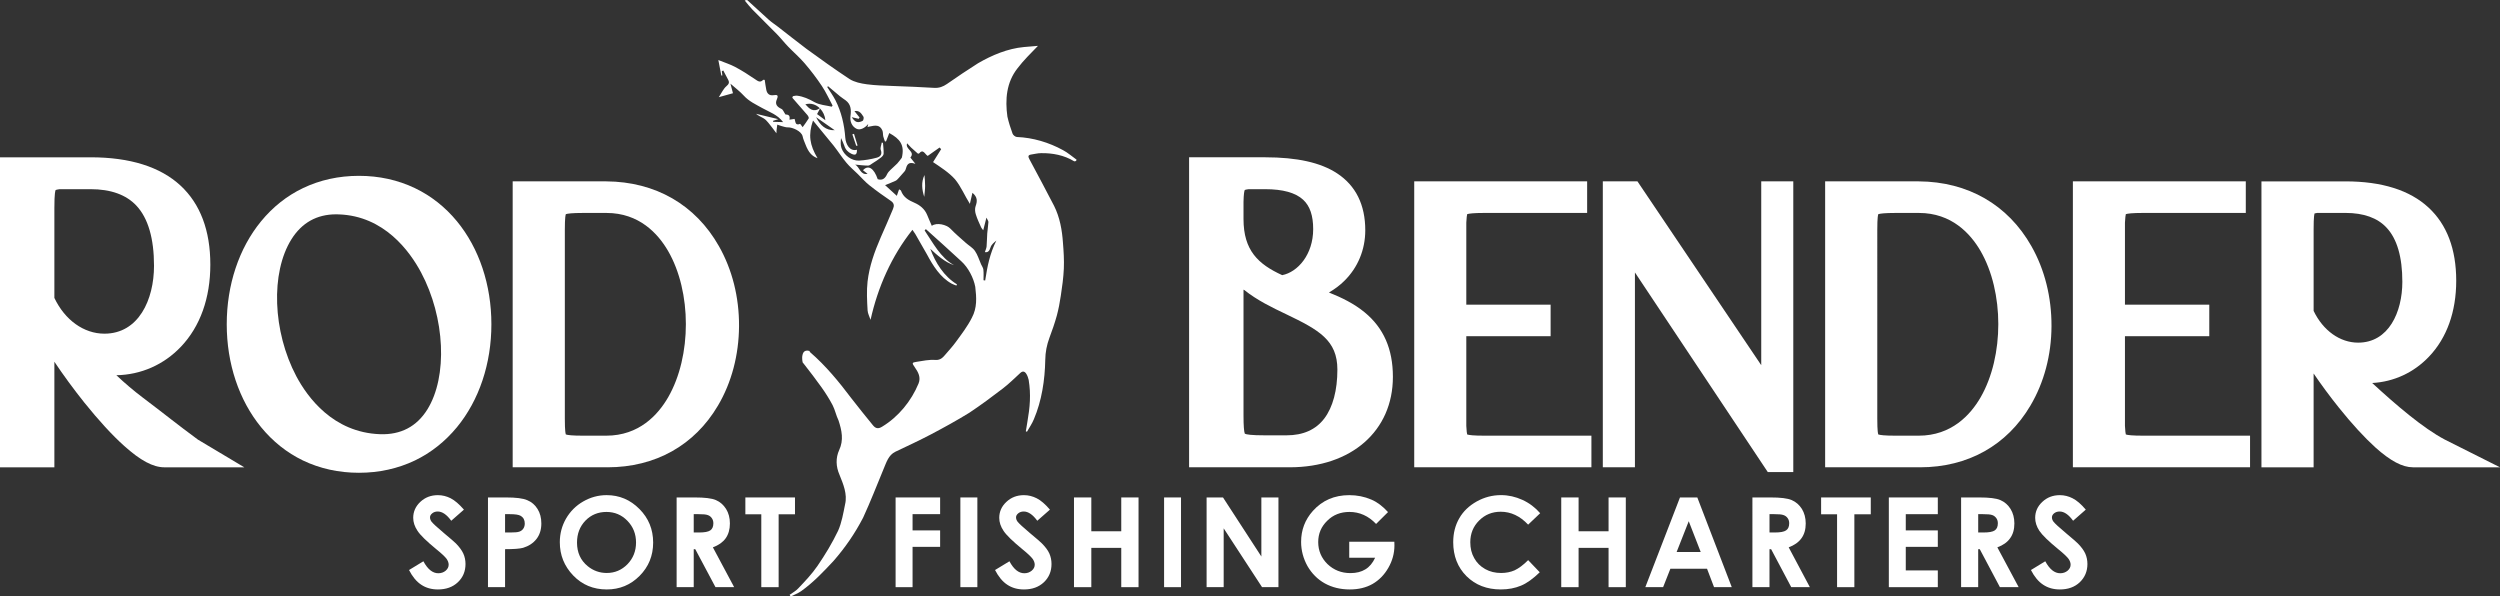
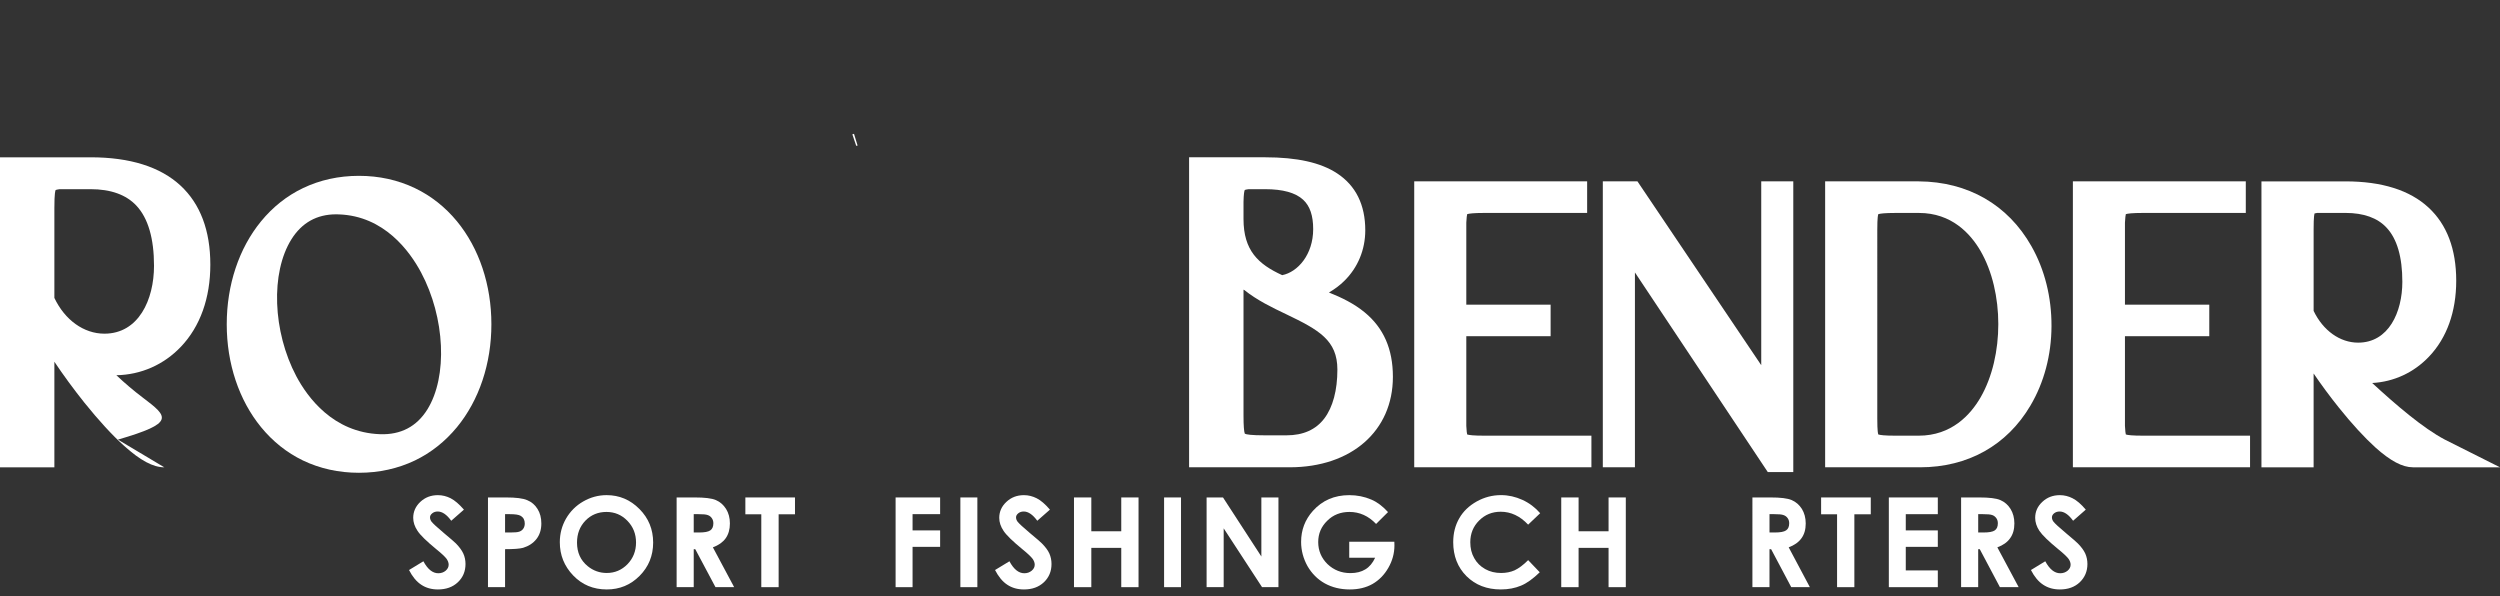
<svg xmlns="http://www.w3.org/2000/svg" fill="#ffffff" width="200px" height="47.715px" viewBox="0 0 200 47.715">
  <rect x="0" y="0" width="200" height="47.715" fill="#333333" stroke="none" />
  <g>
-     <path d="M11.415,31.802c-0.726-0.549-1.429-1.146-2.106-1.784c1.969-0.033,3.803-0.841,5.171-2.285   c1.534-1.617,2.347-3.887,2.347-6.562c0-2.732-0.804-4.861-2.387-6.326c-1.621-1.5-4.043-2.261-7.194-2.261H0v24.8H4.35v-8.445   c0.715,1.067,1.543,2.198,2.396,3.266c1.137,1.414,2.235,2.616,3.185,3.464c1.299,1.17,2.32,1.716,3.214,1.716h6.4l-3.711-2.215   C14.019,33.831,13.479,33.363,11.415,31.802 M8.352,26.694c-1.647,0-3.162-1.091-4.002-2.861V16.65c0-0.3,0-1.191,0.098-1.448   c0.043-0.014,0.137-0.043,0.319-0.068h2.478c1.617,0,2.854,0.446,3.671,1.323c0.934,1.001,1.405,2.621,1.405,4.811   C12.321,23.969,11.095,26.694,8.352,26.694" />
+     <path d="M11.415,31.802c-0.726-0.549-1.429-1.146-2.106-1.784c1.969-0.033,3.803-0.841,5.171-2.285   c1.534-1.617,2.347-3.887,2.347-6.562c0-2.732-0.804-4.861-2.387-6.326c-1.621-1.5-4.043-2.261-7.194-2.261H0v24.8H4.35v-8.445   c0.715,1.067,1.543,2.198,2.396,3.266c1.137,1.414,2.235,2.616,3.185,3.464c1.299,1.17,2.32,1.716,3.214,1.716l-3.711-2.215   C14.019,33.831,13.479,33.363,11.415,31.802 M8.352,26.694c-1.647,0-3.162-1.091-4.002-2.861V16.65c0-0.3,0-1.191,0.098-1.448   c0.043-0.014,0.137-0.043,0.319-0.068h2.478c1.617,0,2.854,0.446,3.671,1.323c0.934,1.001,1.405,2.621,1.405,4.811   C12.321,23.969,11.095,26.694,8.352,26.694" />
    <path d="M33.195,15.051c-1.365-0.653-2.869-0.984-4.481-0.984c-1.613,0-3.121,0.332-4.481,0.985   c-1.288,0.617-2.411,1.511-3.348,2.653c-1.77,2.158-2.746,5.085-2.746,8.238c0,3.145,0.977,6.067,2.746,8.229   c0.936,1.143,2.059,2.041,3.348,2.664c1.359,0.652,2.868,0.986,4.481,0.986c1.611,0,3.117-0.334,4.483-0.986   c1.289-0.623,2.418-1.521,3.359-2.661c1.778-2.165,2.755-5.088,2.755-8.232c0-3.151-0.977-6.079-2.756-8.241   C35.614,16.561,34.485,15.669,33.195,15.051 M30.411,34.736c-3.765-0.132-5.815-2.962-6.706-4.636   c-1.895-3.579-2.064-8.287-0.391-10.955c0.832-1.328,2.033-1.999,3.575-1.999c0.069,0,0.136,0.001,0.206,0.005H27.1   c3.642,0.122,5.687,2.962,6.585,4.643c1.927,3.617,2.142,8.332,0.5,10.968C33.333,34.126,32.063,34.792,30.411,34.736" />
-     <path d="M48.503,14.509h-7.489v22.874h7.476c0.039,0,0.076,0.001,0.113,0.001c3.826-0.001,6.959-1.756,8.836-4.939   c1.09-1.846,1.669-4.045,1.684-6.355c0.012-2.311-0.543-4.521-1.609-6.397C55.636,16.375,52.435,14.536,48.503,14.509    M48.496,34.854h-1.854c-0.875,0-1.238-0.047-1.377-0.099c-0.078-0.258-0.078-0.997-0.078-1.254V18.384c0-0.254,0-0.996,0.078-1.25   c0.139-0.048,0.502-0.098,1.377-0.098h1.859h0.018c2.611,0,4.119,1.65,4.924,3.036c1.9,3.275,1.902,8.423,0.008,11.712   C52.642,33.185,51.128,34.854,48.496,34.854" />
    <path d="M109.169,24.984c-0.839-0.691-1.833-1.178-2.854-1.585c0.456-0.263,0.876-0.575,1.235-0.933   c1.076-1.056,1.672-2.489,1.672-4.041c0-2.042-0.758-3.577-2.259-4.56c-1.313-0.861-3.202-1.282-5.759-1.282h-6.077v24.8h8.047   c4.939,0,8.258-2.909,8.258-7.235C111.432,27.926,110.691,26.235,109.169,24.984 M99.481,17.523v-1.375   c0.013-0.634,0.061-0.866,0.1-0.949c0.039-0.018,0.133-0.044,0.312-0.065h1.313c1.422,0,2.439,0.282,3.047,0.846   c0.542,0.5,0.802,1.267,0.802,2.349c0,2.04-1.238,3.439-2.479,3.683C100.653,21.136,99.481,20.033,99.481,17.523 M99.585,34.696   c-0.066-0.162-0.104-0.65-0.104-1.45V23.173l0.061,0.027c1.028,0.824,2.228,1.403,3.359,1.941c2.616,1.254,4.09,2.079,4.09,4.426   c0,1.65-0.361,3.004-1.043,3.908c-0.682,0.9-1.698,1.351-3.021,1.351h-1.747C100.106,34.826,99.715,34.762,99.585,34.696" />
    <path d="M117.374,34.757c-0.017-0.082-0.055-0.265-0.07-0.682v-7.178h6.745v-2.525h-6.745v-6.558   c0.016-0.415,0.054-0.603,0.07-0.682c0.149-0.047,0.506-0.097,1.389-0.097h8.208v-2.526h-13.833v22.874h14.175v-2.529h-8.55   C117.879,34.854,117.523,34.808,117.374,34.757" />
    <polygon points="140.899,29.214 130.996,14.509 128.225,14.509 128.225,37.383 130.794,37.383 130.794,21.796 141.422,37.764    143.463,37.764 143.463,14.509 140.899,14.509  " />
    <path d="M153.501,14.509h-7.49v22.874h7.479c0.039,0,0.078,0.001,0.115,0.001c3.825-0.001,6.956-1.756,8.831-4.939   c1.092-1.846,1.676-4.045,1.684-6.355s-0.541-4.521-1.607-6.397C160.635,16.375,157.434,14.536,153.501,14.509 M153.494,34.854   h-1.854c-0.873,0-1.234-0.047-1.379-0.099c-0.078-0.258-0.078-0.997-0.078-1.254V18.384c0-0.254,0-0.996,0.078-1.25   c0.145-0.048,0.506-0.098,1.379-0.098h1.859h0.018c2.609,0,4.116,1.65,4.923,3.036c1.896,3.275,1.898,8.423,0.01,11.712   C157.641,33.185,156.125,34.854,153.494,34.854" />
    <path d="M170.066,34.757c-0.016-0.082-0.053-0.265-0.07-0.682v-7.178h6.747v-2.525h-6.747v-6.558   c0.018-0.415,0.055-0.603,0.07-0.682c0.148-0.047,0.507-0.097,1.391-0.097h8.207v-2.526h-13.833v22.874h14.173v-2.529h-8.547   C170.573,34.854,170.214,34.808,170.066,34.757" />
    <path d="M195.587,35.168c-1.738-0.913-3.924-2.787-5.812-4.528c1.732-0.093,3.335-0.833,4.547-2.112   c1.429-1.498,2.176-3.598,2.176-6.068c0-2.527-0.743-4.496-2.216-5.856c-1.497-1.39-3.736-2.094-6.642-2.094h-6.724v22.874h4.173   v-7.505c0.613,0.9,1.303,1.839,2.02,2.73c1.04,1.301,2.053,2.398,2.918,3.183c1.208,1.085,2.17,1.592,3.006,1.592H200   L195.587,35.168z M188.652,27.412c-1.458,0-2.808-0.968-3.562-2.541v-6.546c0-0.254,0-0.982,0.074-1.25   c0.042-0.009,0.107-0.027,0.213-0.041h2.264c1.447,0,2.559,0.395,3.283,1.179c0.843,0.896,1.263,2.356,1.263,4.333   C192.187,24.968,191.094,27.412,188.652,27.412" />
-     <path d="M81.353,10.96c-0.12-0.004-0.305-0.147-0.348-0.269c-0.162-0.443-0.309-0.901-0.413-1.362   c-0.189-1.369-0.084-2.722,0.8-3.854c0.488-0.648,1.083-1.221,1.646-1.807C82.63,3.7,82.271,3.725,81.914,3.763   c-1.299,0.121-2.553,0.648-3.67,1.296c-0.848,0.533-1.667,1.091-2.487,1.659c-0.31,0.214-0.623,0.333-1.017,0.311   c-1.095-0.069-2.204-0.108-3.296-0.15c-0.695-0.027-1.411-0.044-2.103-0.137c-0.469-0.064-0.988-0.168-1.385-0.423   c-1.166-0.77-2.301-1.582-3.432-2.406c-0.77-0.586-1.531-1.181-2.293-1.777c-0.246-0.189-0.507-0.357-0.734-0.562   c-0.578-0.517-1.146-1.046-1.72-1.567c-0.026-0.02-0.102,0.016-0.202,0.031c0.225,0.271,0.405,0.511,0.613,0.722   c0.657,0.663,1.32,1.319,1.973,1.982c0.313,0.321,0.587,0.675,0.898,0.995c0.43,0.448,0.903,0.851,1.304,1.319   c0.494,0.574,0.967,1.194,1.386,1.825c0.328,0.488,0.572,1.036,0.857,1.562c-0.021,0.031-0.044,0.06-0.067,0.092   c-0.463-0.111-0.977-0.136-1.38-0.364c-0.454-0.254-0.895-0.458-1.396-0.517c-0.106-0.012-0.218,0.024-0.331,0.039   c-0.015,0.04-0.029,0.085-0.049,0.126c0.403,0.46,0.809,0.918,1.209,1.386c0.061,0.07,0.133,0.216,0.104,0.266   c-0.138,0.236-0.31,0.453-0.485,0.703c-0.097-0.12-0.184-0.272-0.208-0.264c-0.417,0.175-0.357-0.216-0.437-0.398   c-0.137,0.021-0.254,0.038-0.412,0.063c0.092-0.426-0.19-0.404-0.317-0.416c-0.138-0.197-0.197-0.391-0.317-0.444   c-0.379-0.174-0.535-0.395-0.375-0.761c0.159-0.365,0.016-0.379-0.266-0.338c-0.324,0.048-0.519-0.117-0.579-0.44   c-0.053-0.254-0.082-0.516-0.123-0.782c-0.037-0.002-0.108-0.027-0.13-0.001c-0.234,0.242-0.41,0.103-0.645-0.057   c-0.515-0.354-1.043-0.689-1.591-0.981c-0.403-0.214-0.843-0.35-1.345-0.552c0.09,0.461,0.162,0.85,0.239,1.24   c0.027-0.003,0.055-0.009,0.082-0.011c-0.012-0.114-0.029-0.224-0.042-0.336c0.038-0.019,0.076-0.038,0.115-0.057   c0.131,0.247,0.268,0.495,0.394,0.746c0.116,0.225,0.051,0.344-0.146,0.514c-0.238,0.202-0.378,0.53-0.605,0.874   c0.457-0.129,0.797-0.224,1.133-0.315c-0.07-0.254-0.119-0.457-0.203-0.766c0.417,0.366,0.77,0.631,1.063,0.952   c0.424,0.469,0.977,0.714,1.496,1.007c0.563,0.317,1.199,0.508,1.656,1.118c-0.301-0.009-0.55-0.017-0.798-0.024   c-0.003-0.026-0.004-0.051-0.008-0.078c0.11-0.035,0.22-0.07,0.416-0.136c-0.654-0.157-1.217-0.293-1.778-0.428   c0.188,0.163,0.403,0.239,0.598,0.357c0.145,0.088,0.273,0.215,0.38,0.35c0.213,0.253,0.405,0.52,0.655,0.851   c0.008-0.149,0.008-0.187,0.009-0.225c0.019-0.156,0.038-0.312,0.058-0.467c0.129,0.044,0.252,0.094,0.379,0.127   c0.155,0.04,0.316,0.1,0.473,0.094c0.333-0.016,1.084,0.286,1.178,0.721c0.043,0.219,0.14,0.425,0.223,0.638   c0.243,0.637,0.512,0.944,0.969,1.107c-0.631-1.056-0.758-1.867-0.363-3.013c0.553,0.666,1.1,1.331,1.644,2.003   c0.354,0.448,0.659,0.935,1.026,1.371c0.27,0.326,0.599,0.598,0.902,0.895c0.311,0.305,0.602,0.642,0.939,0.91   c0.553,0.438,1.136,0.853,1.719,1.251c0.267,0.183,0.279,0.39,0.167,0.65c-0.322,0.755-0.637,1.516-0.976,2.26   c-0.508,1.174-0.915,2.311-1.057,3.542c-0.083,0.735-0.042,1.548,0.003,2.309c0.013,0.25,0.156,0.503,0.237,0.753   c0.578-2.609,1.678-5.102,3.35-7.202c0.097,0.137,0.164,0.226,0.221,0.322c0.314,0.547,0.629,1.096,0.942,1.646   c0.485,0.907,1.063,1.839,1.981,2.342c0.117,0.065,0.252,0.102,0.376,0.152c0.015-0.035,0.025-0.067,0.042-0.101   c-1.036-0.63-1.727-1.728-2.134-2.843c0.533,0.495,1.188,1.093,1.899,1.308c-1.08-0.587-1.688-1.797-2.352-2.773   c0.032-0.036,0.065-0.071,0.098-0.109c0.949,0.853,1.902,1.703,2.838,2.574c0.546,0.49,0.984,1.33,1.116,2.046   c0.101,0.858,0.155,1.677-0.271,2.469c-0.342,0.682-0.83,1.319-1.272,1.925c-0.241,0.333-0.523,0.646-0.794,0.959   c-0.228,0.262-0.417,0.524-0.855,0.493c-0.501-0.037-1.008,0.074-1.505,0.151c-0.381,0.059-0.378,0.097-0.141,0.436   c0.276,0.393,0.502,0.805,0.299,1.301c-0.58,1.401-1.602,2.657-2.902,3.445c-0.301,0.192-0.525,0.175-0.755-0.117   c-0.573-0.706-1.147-1.41-1.705-2.133c-0.997-1.323-2.052-2.612-3.31-3.7c-0.022-0.022-0.04-0.058-0.056-0.104   c-0.052-0.012-0.101-0.021-0.142-0.024c-0.023-0.002-0.047-0.002-0.068-0.001c-0.008,0.001-0.02,0.002-0.028,0.004   c-0.032,0.002-0.063,0.014-0.094,0.021c-0.003,0.004-0.022,0.013-0.026,0.017c-0.015,0.005-0.027,0.016-0.039,0.022   c-0.004,0.001-0.006,0.002-0.008,0.003c0,0.003,0,0.007-0.005,0.009c-0.01,0.008-0.02,0.019-0.028,0.027   c-0.006,0.004-0.015,0.02-0.02,0.021c-0.007,0.012-0.014,0.021-0.023,0.033c-0.01,0.023-0.022,0.044-0.034,0.068   c-0.004,0.007-0.011,0.026-0.014,0.03c-0.003,0.016-0.012,0.033-0.013,0.048c-0.008,0.029-0.02,0.06-0.021,0.09   c-0.003,0.005-0.006,0.033-0.006,0.035c-0.002,0.019-0.005,0.034-0.007,0.048c-0.005,0.035-0.005,0.068-0.005,0.101   c0,0.124,0.012,0.248,0.039,0.368c0.031,0.03,0.059,0.069,0.093,0.113c0.478,0.618,0.96,1.232,1.411,1.87   c0.324,0.456,0.63,0.937,0.891,1.433c0.2,0.387,0.281,0.832,0.474,1.223c0.264,0.803,0.425,1.573,0.055,2.366   c-0.291,0.638-0.265,1.323,0.019,1.974c0.301,0.748,0.652,1.555,0.449,2.383c-0.142,0.702-0.266,1.453-0.559,2.109   c-0.469,0.978-1.035,1.914-1.647,2.807c-0.444,0.647-1.001,1.234-1.544,1.803c-0.19,0.206-0.456,0.346-0.685,0.51   c0.026,0.05,0.053,0.094,0.08,0.134c0.282-0.137,0.598-0.253,0.847-0.431c0.954-0.682,1.775-1.541,2.595-2.424   c0.938-1.075,1.7-2.188,2.359-3.453c0.593-1.288,1.101-2.6,1.641-3.905c0.222-0.513,0.377-1.094,0.937-1.367   c0.955-0.451,1.912-0.898,2.849-1.389c1.038-0.547,2.061-1.111,3.063-1.727c0.924-0.615,1.811-1.271,2.689-1.946   c0.491-0.377,0.938-0.821,1.398-1.244c0.202-0.183,0.364-0.117,0.488,0.092c0.085,0.14,0.137,0.301,0.177,0.46   c0.196,1.187,0.1,2.205-0.105,3.385c-0.044,0.241-0.082,0.493-0.122,0.735c0.032,0.011,0.063,0.019,0.093,0.032   c0.188-0.333,0.408-0.647,0.552-1c0.631-1.481,0.88-3.138,0.91-4.745c0.008-0.627,0.123-1.202,0.334-1.771   c0.217-0.581,0.425-1.169,0.589-1.767c0.14-0.521,0.242-1.06,0.321-1.598c0.111-0.714,0.209-1.444,0.242-2.169   c0.029-0.683-0.014-1.373-0.07-2.059c-0.068-1.017-0.25-2.042-0.711-2.962c-0.646-1.251-1.311-2.493-1.975-3.733   c-0.113-0.206-0.117-0.332,0.135-0.37c0.264-0.039,0.528-0.11,0.791-0.111c0.922-0.017,1.855,0.161,2.651,0.647   c0.036,0.022,0.103-0.01,0.155-0.021c0.017-0.036,0.026-0.067,0.043-0.104c-0.358-0.255-0.7-0.56-1.082-0.761   C83.912,11.392,82.636,11.011,81.353,10.96 M68.353,8.886c0.424-0.071,0.566,0.222,0.723,0.453c0.045,0.068,0,0.293-0.065,0.328   c-0.137,0.076-0.326,0.131-0.47,0.088c-0.156-0.044-0.287-0.207-0.402-0.38c0.188,0.044,0.371,0.084,0.557,0.128   c0.021-0.033,0.046-0.067,0.068-0.103C68.629,9.235,68.5,9.068,68.353,8.886 M66.029,9.617c-0.248-0.183-0.446-0.328-0.664-0.49   c0.07-0.126,0.13-0.243,0.238-0.447C65.842,8.926,66,9.264,66.029,9.617 M64.428,8.346c0.448-0.13,0.862,0.021,1.158,0.317   C65.048,9.021,64.739,8.69,64.428,8.346 M65.287,9.374c0.501,0.351,1.004,0.702,1.489,1.042   C66.068,10.446,65.611,10.023,65.287,9.374 M70.218,14.337c-0.303-0.89-0.76-1.175-1.18-0.718c0.121,0.096,0.242,0.188,0.369,0.288   c-0.58,0.122-0.626-0.53-0.992-0.739c0.345,0.031,0.689,0.079,1.031,0.08c0.117,0.001,0.234-0.105,0.344-0.176   c0.234-0.147,0.469-0.295,0.686-0.467c0.096-0.071,0.211-0.197,0.213-0.302c0.014-0.291-0.031-0.583-0.051-0.873   c-0.03-0.007-0.065-0.018-0.098-0.026c-0.029,0.197-0.139,0.428-0.078,0.588c0.148,0.391-0.078,0.558-0.326,0.624   c-0.463,0.124-0.943,0.207-1.421,0.232c-0.581,0.026-1.202-0.43-1.398-1.005c-0.085-0.242-0.065-0.517-0.035-0.797   c0.088,0.203,0.193,0.398,0.261,0.607c0.094,0.314,0.285,0.513,0.569,0.648c0.324,0.153,0.453,0.066,0.444-0.323   c-0.57,0.161-0.894-0.428-0.934-0.967c-0.074-1.032-0.313-2.059-0.783-2.985c-0.192-0.371-0.439-0.714-0.662-1.065   c0.021-0.021,0.045-0.041,0.066-0.063c0.322,0.27,0.638,0.543,0.963,0.809c0.143,0.115,0.299,0.212,0.444,0.32   c0.436,0.32,0.454,0.78,0.39,1.238c-0.066,0.448,0.115,0.871,0.504,1.047c0.27,0.118,0.648-0.067,0.914-0.393   c-0.019,0.072-0.033,0.147-0.058,0.252c0.044-0.015,0.065-0.027,0.097-0.034c0.566-0.13,0.88-0.161,1.09,0.295   c0.063,0.141,0.039,0.318,0.072,0.474c0.035,0.146,0.095,0.284,0.142,0.423c0.032-0.014,0.063-0.024,0.091-0.04   c0.086-0.215,0.168-0.431,0.25-0.646c0.856,0.47,1.245,0.949,1.005,1.974c-0.122,0.155-0.232,0.319-0.366,0.462   c-0.174,0.182-0.372,0.339-0.551,0.519c-0.1,0.099-0.202,0.207-0.26,0.332C70.816,14.263,70.605,14.458,70.218,14.337    M78.814,22.44c-0.046-0.007-0.09-0.015-0.133-0.022c-0.001-0.284,0.02-0.566-0.011-0.849c-0.014-0.145-0.122-0.282-0.185-0.428   c-0.16-0.357-0.27-0.751-0.489-1.065c-0.181-0.266-0.491-0.43-0.737-0.652c-0.412-0.37-0.84-0.727-1.22-1.126   c-0.312-0.33-1.107-0.521-1.495-0.232c-0.128-0.304-0.258-0.584-0.372-0.872c-0.199-0.488-0.588-0.787-1.02-0.975   c-0.475-0.205-0.882-0.434-1.073-0.965c-0.016-0.041-0.086-0.061-0.152-0.11c-0.063,0.179-0.117,0.331-0.182,0.523   c-0.314-0.287-0.593-0.54-0.939-0.856c0.333-0.137,0.596-0.234,0.848-0.353c0.1-0.047,0.176-0.151,0.258-0.234   c0.107-0.116,0.211-0.233,0.31-0.352c0.084-0.099,0.193-0.194,0.226-0.311c0.1-0.342,0.189-0.672,0.784-0.453   c-0.202-0.255-0.302-0.377-0.402-0.504c0.419-0.493-0.439-0.651-0.264-1.141c0.118,0.125,0.215,0.238,0.32,0.34   c0.175,0.162,0.351,0.319,0.527,0.472c0.025,0.02,0.095,0.025,0.108,0.008c0.332-0.408,0.469,0.052,0.679,0.178   c0.005,0.005,0.013,0.007,0.017,0.011c0.334-0.238,0.641-0.454,0.948-0.671c0.044,0.042,0.083,0.089,0.127,0.132   c-0.206,0.331-0.412,0.657-0.648,1.035c0.604,0.409,1.269,0.827,1.757,1.375c0.488,0.597,0.781,1.321,1.188,1.966   c0.081-0.353,0.14-0.6,0.205-0.885c0.417,0.345,0.397,0.676,0.255,1.067c-0.069,0.188-0.051,0.444,0.012,0.645   c0.109,0.363,0.275,0.706,0.43,1.055c0.039,0.087,0.11,0.155,0.168,0.228c0.079-0.316,0.156-0.605,0.255-1.009   c0.085,0.179,0.163,0.273,0.158,0.356c-0.015,0.305-0.072,0.603-0.093,0.907c-0.026,0.348-0.02,0.696-0.052,1.041   c-0.015,0.152-0.087,0.296-0.137,0.454c0.239,0.047,0.364-0.088,0.455-0.383c0.067-0.216,0.272-0.383,0.462-0.538   C79.186,20.291,78.991,21.294,78.814,22.44" />
-     <path d="M73.939,15.747c0.026-0.292,0.07-0.583,0.07-0.875c0.004-0.287-0.031-0.578-0.051-0.869   C73.685,14.574,73.752,15.166,73.939,15.747" />
    <path d="M68.188,10.747c0.101,0.306,0.204,0.616,0.309,0.92c0.035-0.005,0.071-0.011,0.11-0.021   c-0.098-0.313-0.192-0.626-0.287-0.94C68.275,10.72,68.23,10.732,68.188,10.747" />
    <path d="M37.114,40.771l-1.015,0.89c-0.354-0.488-0.716-0.741-1.086-0.741c-0.178,0-0.324,0.055-0.438,0.149   c-0.117,0.095-0.174,0.199-0.174,0.319c0,0.122,0.042,0.234,0.123,0.348c0.11,0.141,0.444,0.451,1.003,0.921   c0.521,0.433,0.836,0.708,0.949,0.821c0.274,0.283,0.471,0.547,0.588,0.804s0.176,0.539,0.176,0.837   c0,0.59-0.203,1.075-0.613,1.462c-0.406,0.386-0.938,0.575-1.595,0.575c-0.508,0-0.957-0.124-1.335-0.379   c-0.38-0.249-0.704-0.643-0.975-1.175l1.149-0.7c0.345,0.642,0.742,0.958,1.192,0.958c0.234,0,0.432-0.071,0.593-0.207   c0.157-0.137,0.237-0.296,0.237-0.478c0-0.157-0.061-0.32-0.179-0.486c-0.122-0.157-0.389-0.413-0.8-0.743   c-0.782-0.642-1.287-1.132-1.513-1.479c-0.229-0.344-0.344-0.69-0.344-1.039c0-0.491,0.188-0.919,0.567-1.276   c0.382-0.36,0.851-0.54,1.405-0.54c0.362,0,0.703,0.087,1.027,0.251C36.38,40.03,36.732,40.331,37.114,40.771" />
    <path d="M39.038,39.796h1.449c0.787,0,1.352,0.068,1.695,0.219c0.35,0.144,0.623,0.378,0.82,0.703   c0.203,0.317,0.305,0.707,0.305,1.159c0,0.507-0.135,0.917-0.395,1.25c-0.262,0.331-0.619,0.563-1.068,0.699   c-0.264,0.072-0.744,0.108-1.439,0.108v3.038h-1.367V39.796z M40.405,42.599h0.434c0.342,0,0.58-0.02,0.713-0.07   c0.135-0.049,0.24-0.127,0.316-0.244c0.076-0.113,0.113-0.249,0.113-0.407c0-0.274-0.107-0.479-0.322-0.608   c-0.156-0.095-0.443-0.137-0.869-0.137h-0.385V42.599z" />
    <path d="M48.529,39.611c1.016,0,1.893,0.368,2.625,1.109c0.729,0.731,1.098,1.627,1.098,2.687c0,1.048-0.363,1.937-1.086,2.664   c-0.723,0.727-1.596,1.085-2.625,1.085c-1.076,0-1.973-0.374-2.688-1.121c-0.711-0.743-1.068-1.624-1.068-2.655   c0-0.684,0.166-1.312,0.498-1.894c0.332-0.57,0.787-1.031,1.371-1.367C47.234,39.784,47.861,39.611,48.529,39.611 M48.517,40.955   c-0.664,0-1.225,0.229-1.676,0.688c-0.453,0.468-0.68,1.054-0.68,1.765c0,0.791,0.285,1.42,0.855,1.885   c0.441,0.36,0.951,0.545,1.523,0.545c0.648,0,1.199-0.234,1.66-0.703c0.453-0.469,0.684-1.053,0.684-1.734   c0-0.686-0.232-1.265-0.693-1.74C49.732,41.19,49.173,40.955,48.517,40.955" />
    <path d="M54.13,39.796h1.449c0.793,0,1.359,0.066,1.692,0.21c0.339,0.146,0.607,0.381,0.813,0.707   c0.204,0.327,0.308,0.715,0.308,1.164c0,0.474-0.114,0.871-0.34,1.188c-0.227,0.313-0.566,0.554-1.022,0.722l1.702,3.186h-1.494   l-1.617-3.038h-0.123v3.038H54.13V39.796z M55.498,42.599h0.428c0.436,0,0.734-0.056,0.897-0.168s0.246-0.303,0.246-0.569   c0-0.157-0.042-0.293-0.122-0.408c-0.079-0.115-0.188-0.201-0.325-0.247c-0.136-0.055-0.386-0.074-0.749-0.074h-0.375V42.599z" />
    <polygon points="59.629,39.796 63.599,39.796 63.599,41.143 62.291,41.143 62.291,46.973 60.904,46.973 60.904,41.143    59.629,41.143  " />
    <polygon points="71.648,39.796 75.21,39.796 75.21,41.132 73.005,41.132 73.005,42.432 75.21,42.432 75.21,43.748 73.005,43.748    73.005,46.973 71.648,46.973  " />
    <rect x="76.83" y="39.796" width="1.359" height="7.177" />
    <path d="M83.994,40.771l-1.012,0.89c-0.356-0.488-0.719-0.741-1.086-0.741c-0.182,0-0.327,0.055-0.44,0.149   c-0.114,0.095-0.173,0.199-0.173,0.319c0,0.122,0.04,0.234,0.124,0.348c0.11,0.141,0.442,0.451,1.001,0.921   c0.523,0.433,0.84,0.708,0.949,0.821c0.279,0.283,0.477,0.547,0.592,0.804c0.114,0.257,0.172,0.539,0.172,0.837   c0,0.59-0.203,1.075-0.611,1.462c-0.409,0.386-0.938,0.575-1.591,0.575c-0.515,0-0.957-0.124-1.339-0.379   c-0.379-0.249-0.703-0.643-0.977-1.175l1.152-0.7c0.344,0.642,0.742,0.958,1.191,0.958c0.234,0,0.43-0.071,0.592-0.207   c0.162-0.137,0.24-0.296,0.24-0.478c0-0.157-0.059-0.32-0.182-0.486c-0.123-0.157-0.385-0.413-0.795-0.743   c-0.783-0.642-1.289-1.132-1.518-1.479c-0.23-0.344-0.343-0.69-0.343-1.039c0-0.491,0.188-0.919,0.571-1.276   c0.379-0.36,0.847-0.54,1.405-0.54c0.356,0,0.697,0.087,1.022,0.251C83.267,40.03,83.618,40.331,83.994,40.771" />
    <polygon points="85.919,39.796 87.306,39.796 87.306,42.502 89.701,42.502 89.701,39.796 91.083,39.796 91.083,46.973    89.701,46.973 89.701,43.829 87.306,43.829 87.306,46.973 85.919,46.973  " />
    <rect x="93.127" y="39.796" width="1.354" height="7.177" />
    <polygon points="96.528,39.796 97.84,39.796 100.909,44.521 100.909,39.796 102.276,39.796 102.276,46.973 100.964,46.973    97.894,42.267 97.894,46.973 96.528,46.973  " />
    <path d="M111.042,40.967l-0.955,0.949c-0.612-0.645-1.326-0.961-2.132-0.961c-0.709,0-1.305,0.234-1.774,0.703   c-0.483,0.469-0.724,1.038-0.724,1.703c0,0.699,0.256,1.287,0.742,1.765c0.5,0.479,1.114,0.722,1.836,0.722   c0.47,0,0.872-0.1,1.193-0.299c0.329-0.196,0.587-0.508,0.784-0.931h-2.073v-1.28h3.609l0.007,0.297   c0,0.629-0.163,1.228-0.488,1.792c-0.321,0.561-0.744,0.99-1.261,1.289c-0.521,0.295-1.125,0.44-1.824,0.44   c-0.746,0-1.41-0.162-1.995-0.484c-0.583-0.325-1.041-0.788-1.387-1.382c-0.333-0.602-0.511-1.248-0.511-1.941   c0-0.947,0.314-1.776,0.944-2.479c0.748-0.833,1.713-1.258,2.909-1.258c0.625,0,1.208,0.117,1.755,0.351   C110.159,40.157,110.607,40.488,111.042,40.967" />
    <path d="M123.214,41.057l-0.963,0.915c-0.646-0.688-1.379-1.033-2.191-1.033c-0.688,0-1.261,0.234-1.731,0.704   c-0.471,0.468-0.706,1.049-0.706,1.735c0,0.476,0.099,0.898,0.313,1.272c0.204,0.369,0.498,0.664,0.879,0.876   c0.38,0.215,0.808,0.313,1.273,0.313c0.395,0,0.757-0.071,1.084-0.215c0.327-0.154,0.689-0.422,1.08-0.813l0.927,0.971   c-0.532,0.515-1.028,0.877-1.503,1.072c-0.474,0.199-1.007,0.302-1.612,0.302c-1.118,0-2.031-0.355-2.744-1.061   c-0.706-0.705-1.063-1.617-1.063-2.719c0-0.72,0.162-1.355,0.484-1.913c0.317-0.556,0.784-1.001,1.395-1.345   c0.6-0.335,1.252-0.508,1.947-0.508c0.594,0,1.156,0.131,1.706,0.379C122.337,40.237,122.813,40.597,123.214,41.057" />
    <polygon points="124.9,39.796 126.287,39.796 126.287,42.502 128.685,42.502 128.685,39.796 130.064,39.796 130.064,46.973    128.685,46.973 128.685,43.829 126.287,43.829 126.287,46.973 124.9,46.973  " />
-     <path d="M134.398,39.796h1.387l2.757,7.177h-1.418l-0.562-1.476h-2.93l-0.583,1.476h-1.423L134.398,39.796z M135.099,41.698   l-0.969,2.462h1.927L135.099,41.698z" />
    <path d="M140.194,39.796h1.45c0.792,0,1.352,0.066,1.691,0.21c0.338,0.146,0.607,0.381,0.816,0.707   c0.199,0.327,0.307,0.715,0.307,1.164c0,0.474-0.111,0.871-0.344,1.188c-0.225,0.313-0.568,0.554-1.018,0.722l1.693,3.186h-1.489   l-1.61-3.038h-0.131v3.038h-1.366V39.796z M141.56,42.599h0.428c0.438,0,0.732-0.056,0.897-0.168   c0.169-0.112,0.251-0.303,0.251-0.569c0-0.157-0.039-0.293-0.122-0.408s-0.189-0.201-0.332-0.247   c-0.131-0.055-0.387-0.074-0.744-0.074h-0.378V42.599z" />
    <polygon points="145.689,39.796 149.662,39.796 149.662,41.143 148.349,41.143 148.349,46.973 146.966,46.973 146.966,41.143    145.689,41.143  " />
    <polygon points="151.107,39.796 155.025,39.796 155.025,41.134 152.462,41.134 152.462,42.432 155.025,42.432 155.025,43.748    152.462,43.748 152.462,45.633 155.025,45.633 155.025,46.973 151.107,46.973  " />
    <path d="M156.889,39.796h1.449c0.789,0,1.361,0.066,1.689,0.21c0.34,0.146,0.611,0.381,0.816,0.707   c0.201,0.327,0.307,0.715,0.307,1.164c0,0.474-0.111,0.871-0.344,1.188c-0.221,0.313-0.561,0.554-1.018,0.722l1.705,3.186h-1.5   l-1.611-3.038h-0.127v3.038h-1.367V39.796z M158.256,42.599h0.43c0.434,0,0.736-0.056,0.896-0.168   c0.166-0.112,0.246-0.303,0.246-0.569c0-0.157-0.039-0.293-0.121-0.408c-0.084-0.115-0.191-0.201-0.322-0.247   c-0.143-0.055-0.389-0.074-0.754-0.074h-0.375V42.599z" />
    <path d="M166.862,40.771l-1.013,0.89c-0.354-0.488-0.713-0.741-1.08-0.741c-0.182,0-0.33,0.055-0.446,0.149   c-0.112,0.095-0.168,0.199-0.168,0.319c0,0.122,0.041,0.234,0.125,0.348c0.109,0.141,0.442,0.451,1.005,0.921   c0.52,0.433,0.834,0.708,0.945,0.821c0.278,0.283,0.474,0.547,0.591,0.804c0.115,0.257,0.173,0.539,0.173,0.837   c0,0.59-0.209,1.075-0.612,1.462c-0.408,0.386-0.938,0.575-1.592,0.575c-0.513,0-0.955-0.124-1.338-0.379   c-0.381-0.249-0.705-0.643-0.977-1.175l1.146-0.7c0.349,0.642,0.743,0.958,1.197,0.958c0.234,0,0.431-0.071,0.593-0.207   c0.159-0.137,0.238-0.296,0.238-0.478c0-0.157-0.057-0.32-0.18-0.486c-0.124-0.157-0.384-0.413-0.797-0.743   c-0.782-0.642-1.289-1.132-1.522-1.479c-0.225-0.344-0.336-0.69-0.336-1.039c0-0.491,0.186-0.919,0.569-1.276   c0.379-0.36,0.848-0.54,1.405-0.54c0.354,0,0.699,0.087,1.019,0.251C166.139,40.03,166.491,40.331,166.862,40.771" />
  </g>
</svg>